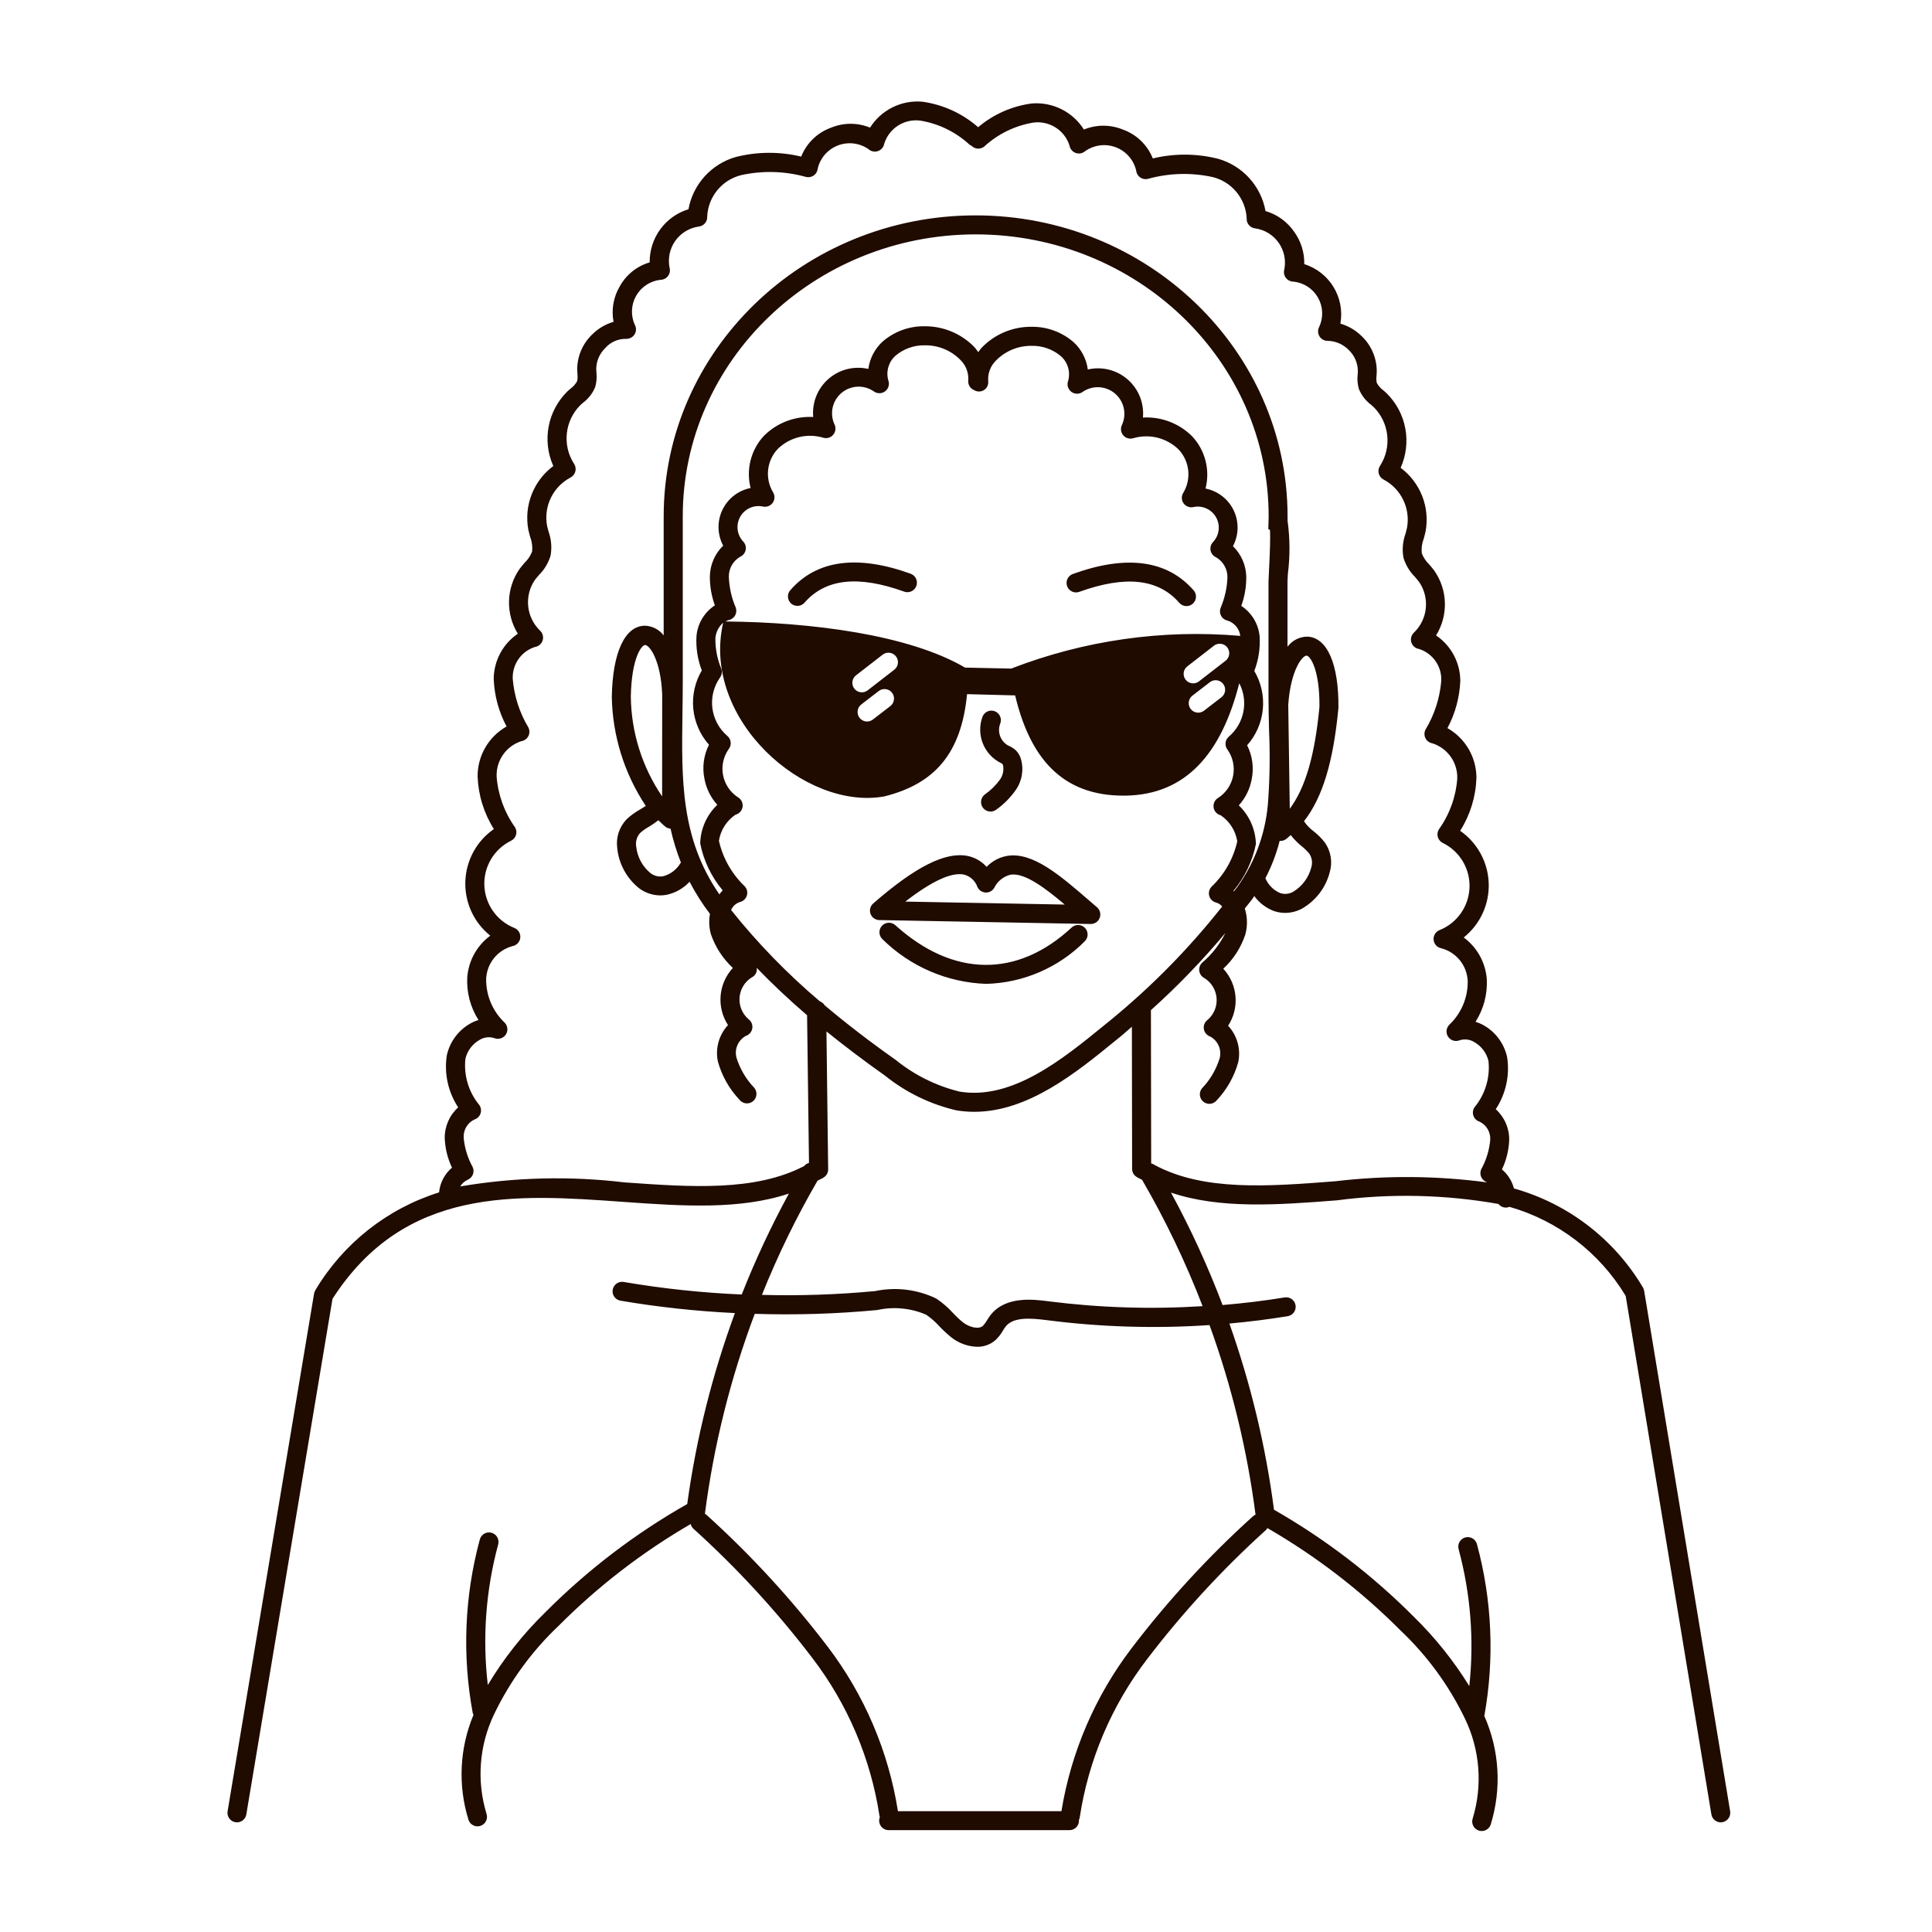
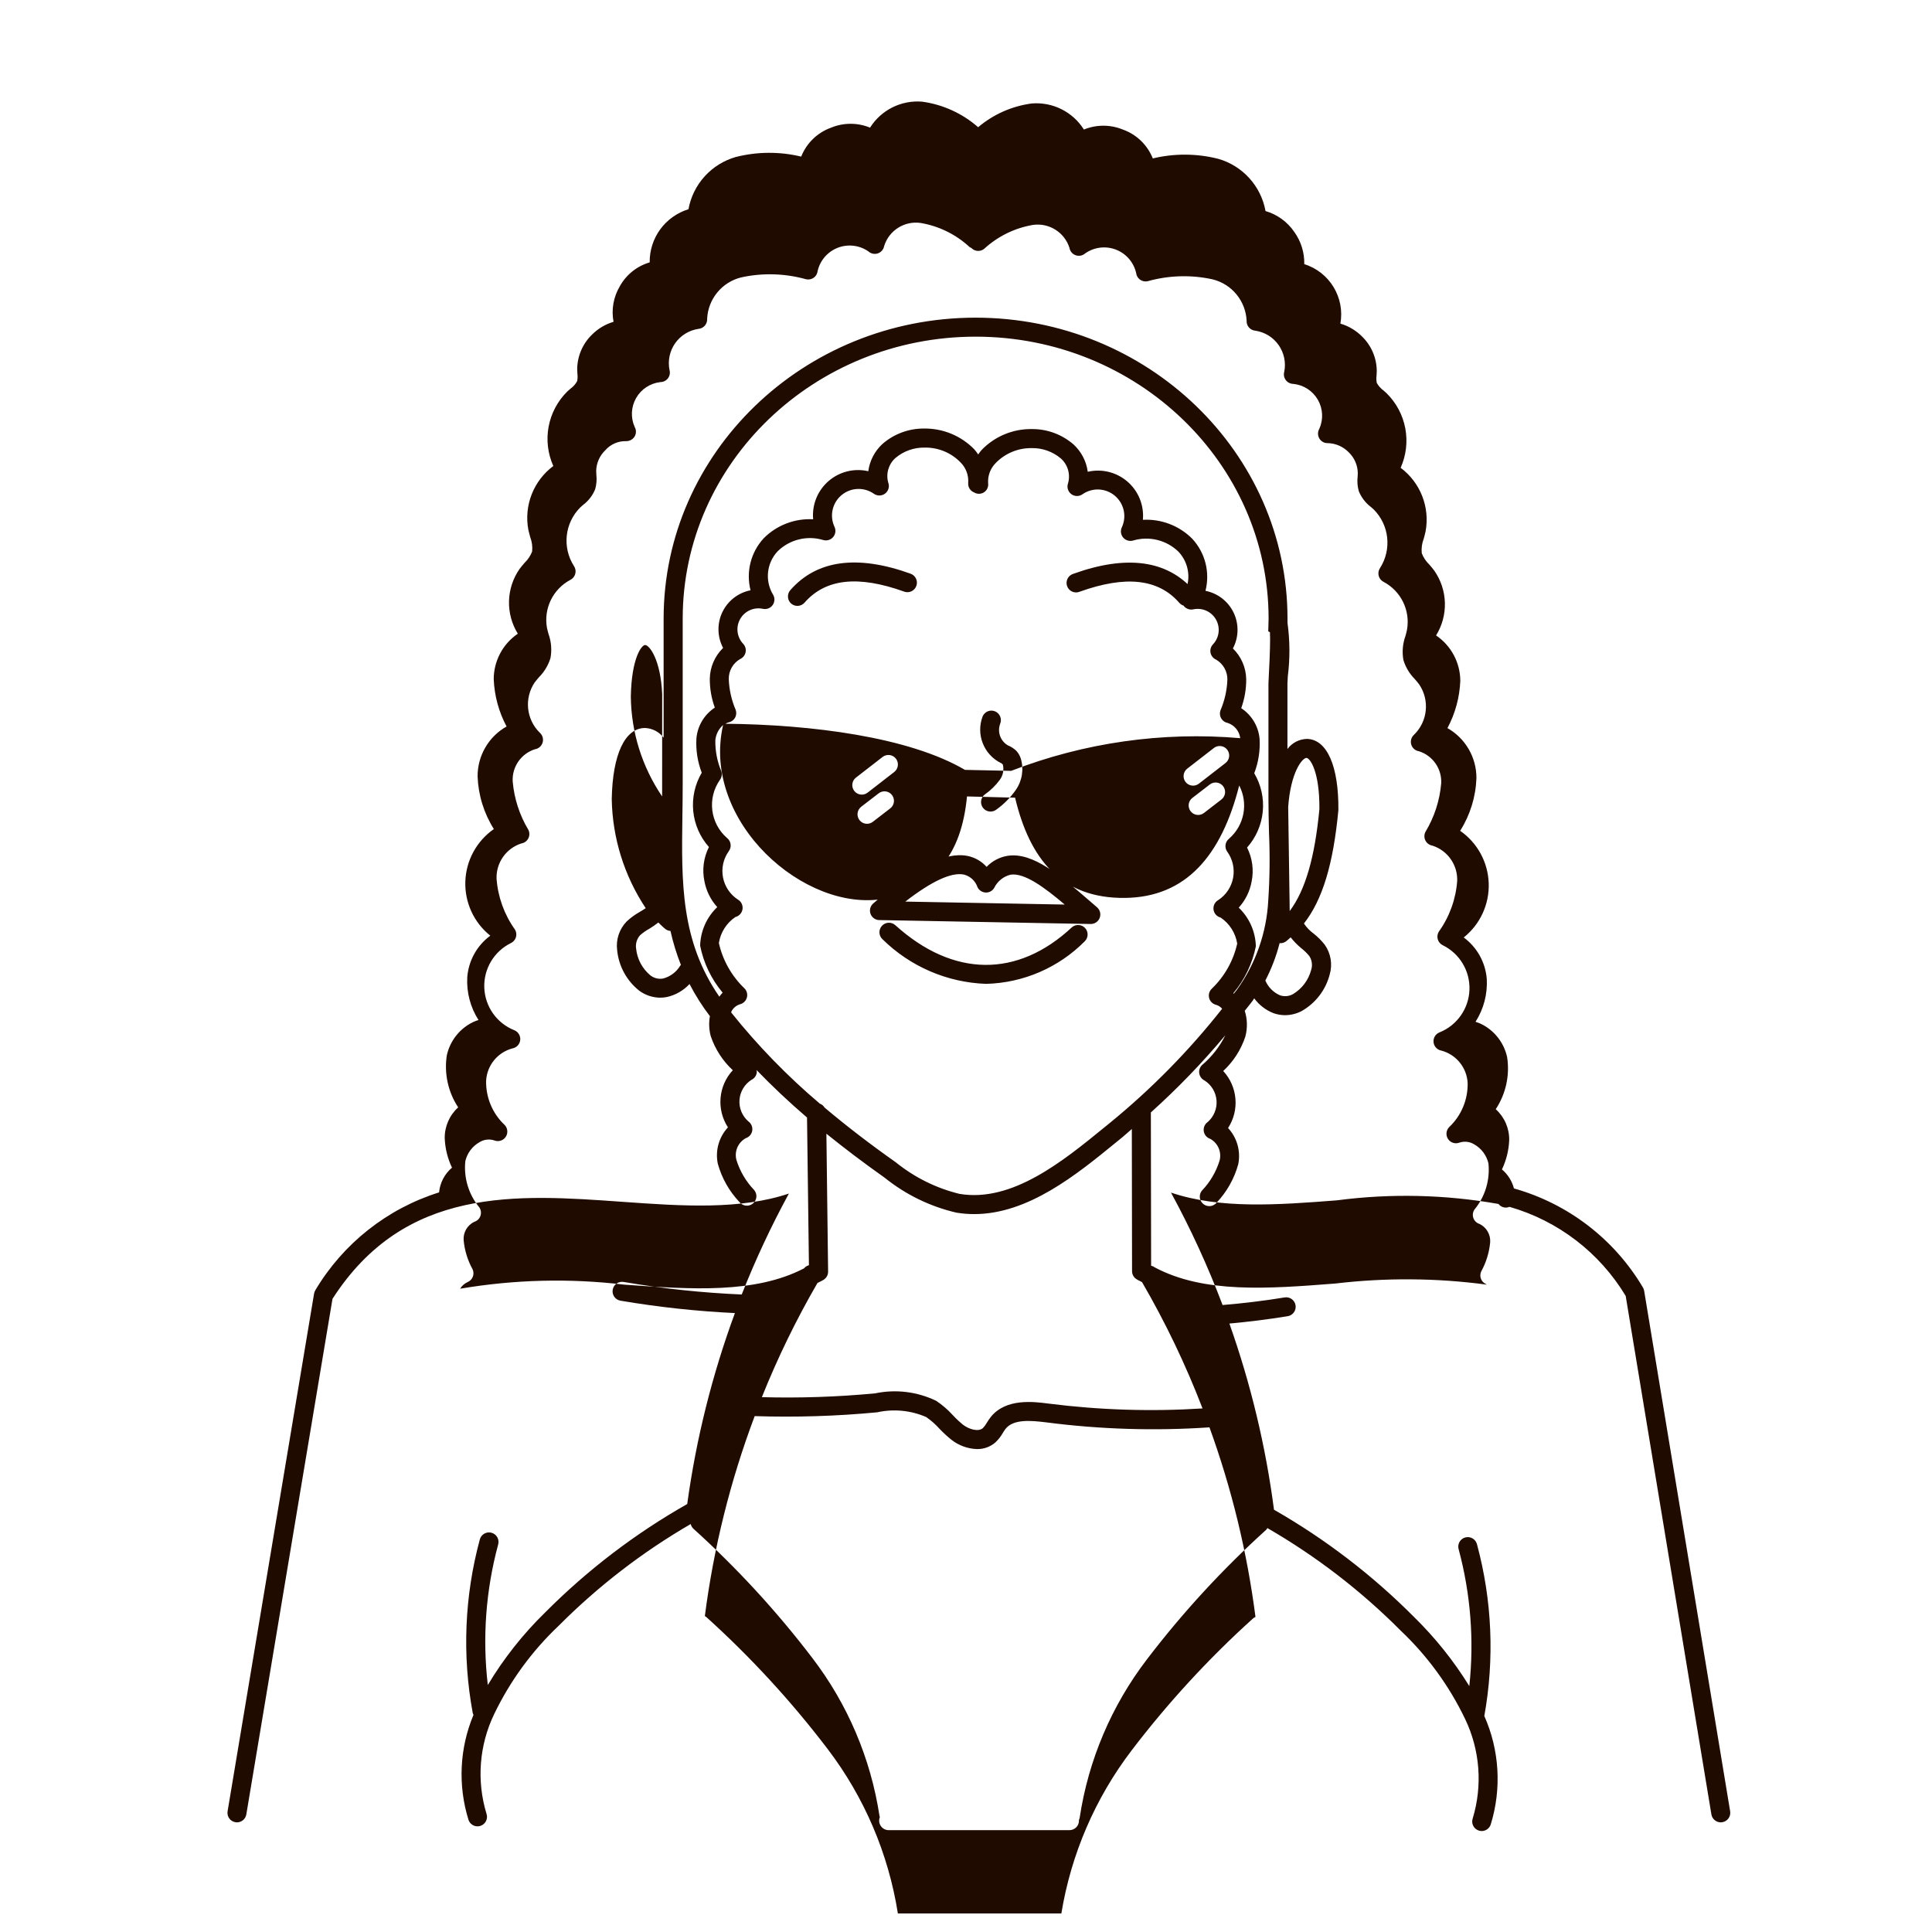
<svg xmlns="http://www.w3.org/2000/svg" width="800px" height="800px" version="1.1" viewBox="144 144 512 512">
-   <path d="m460.32 300.44c0.441 0.5 0.668 1.16 0.625 1.828-0.043 0.672-0.352 1.293-0.859 1.734-0.504 0.441-1.164 0.664-1.832 0.617s-1.289-0.359-1.73-0.867c-5.543-6.367-14.203-7.32-26.414-2.938v0.004c-0.633 0.254-1.348 0.242-1.973-0.035-0.625-0.281-1.109-0.805-1.34-1.445-0.234-0.645-0.195-1.355 0.109-1.973 0.305-0.613 0.844-1.078 1.496-1.285 14.191-5.113 24.922-3.637 31.918 4.359zm-74.969-4.394c-14.188-5.109-24.922-3.641-31.918 4.359-0.438 0.504-0.66 1.16-0.613 1.828 0.043 0.668 0.352 1.289 0.855 1.727 1.047 0.898 2.617 0.789 3.527-0.242 5.566-6.375 14.207-7.32 26.414-2.934v0.004c1.309 0.473 2.754-0.207 3.227-1.516 0.473-1.312-0.207-2.754-1.516-3.227zm-10.652 90.141c-0.355-0.977-0.074-2.074 0.711-2.758 11.219-9.785 19.172-13.758 25.008-12.594l0.004-0.004c1.945 0.398 3.715 1.414 5.035 2.898 1.484-1.547 3.43-2.574 5.543-2.926 6.742-1.047 13.984 5.231 21.664 11.863l2.055 1.773c0.801 0.688 1.086 1.797 0.719 2.785-0.363 0.988-1.309 1.641-2.359 1.645h-0.047l-56.043-1.039c-1.027-0.031-1.93-0.68-2.289-1.645zm9.215-3.254 42.25 0.785c-5.394-4.57-10.688-8.484-14.363-7.918-1.898 0.469-3.492 1.762-4.344 3.527-0.473 0.793-1.352 1.258-2.277 1.199-0.922-0.051-1.742-0.598-2.141-1.434-0.562-1.66-1.934-2.918-3.637-3.332-3.305-0.641-8.469 1.746-15.488 7.172zm44.16 6.801c-14.434 13.48-31.5 13.289-46.805-0.551v0.004c-1.031-0.934-2.625-0.855-3.559 0.18-0.934 1.031-0.852 2.625 0.18 3.559 7.348 7.238 17.145 11.453 27.453 11.809 9.855-0.254 19.234-4.312 26.168-11.32 0.941-0.965 0.961-2.496 0.039-3.484-0.918-0.984-2.453-1.07-3.477-0.195zm-18.809-43.516v0.004c0.211 0.078 0.387 0.223 0.504 0.414 0.336 1.383 0.047 2.84-0.785 3.992-1.117 1.527-2.481 2.859-4.031 3.941-1.094 0.859-1.289 2.441-0.43 3.539s2.445 1.289 3.539 0.43c1.992-1.426 3.723-3.18 5.129-5.184 1.699-2.438 2.188-5.516 1.32-8.359-0.25-0.777-0.672-1.492-1.238-2.086-0.637-0.582-1.371-1.047-2.168-1.375-1.98-1.148-2.848-3.555-2.059-5.707 0.543-1.281-0.051-2.758-1.332-3.305-1.277-0.547-2.758 0.051-3.305 1.328-1.812 4.762 0.289 10.117 4.856 12.371zm193.24 277.79c0.109 0.66-0.047 1.336-0.438 1.879s-0.98 0.91-1.637 1.016c-0.137 0.027-0.277 0.039-0.414 0.039-1.23-0.004-2.281-0.898-2.481-2.113l-22.711-137.4c-6.914-11.477-17.914-19.91-30.793-23.605-0.309 0.133-0.637 0.199-0.973 0.203h-0.082 0.004c-0.734-0.027-1.418-0.379-1.867-0.965-14.141-2.504-28.582-2.828-42.824-0.961-15.875 1.234-31 2.324-43.969-2.051h0.004c5.231 9.609 9.797 19.566 13.672 29.797 5.496-0.465 10.984-1.113 16.445-2.016 1.371-0.227 2.668 0.703 2.894 2.078 0.227 1.371-0.707 2.668-2.078 2.894-5.137 0.836-10.289 1.484-15.457 1.949 5.668 15.984 9.629 32.52 11.82 49.34 13.582 7.762 26.059 17.316 37.094 28.406 5.613 5.496 10.535 11.648 14.668 18.332 1.309-12.164 0.348-24.465-2.832-36.277-0.184-0.645-0.102-1.34 0.23-1.926 0.328-0.586 0.883-1.016 1.531-1.191 0.648-0.176 1.344-0.086 1.926 0.254 0.582 0.336 1.004 0.895 1.172 1.543 4.012 14.844 4.676 30.391 1.949 45.52 4.027 9.074 4.629 19.301 1.688 28.785-0.348 1.016-1.305 1.703-2.383 1.703-0.277-0.004-0.551-0.047-0.812-0.137-1.316-0.453-2.019-1.883-1.57-3.199 2.652-8.73 1.934-18.141-2.016-26.363-4.227-8.809-10.031-16.762-17.129-23.473-10.512-10.551-22.367-19.668-35.266-27.117-0.098 0.184-0.227 0.355-0.371 0.504-11.566 10.453-22.141 21.945-31.59 34.34-9.348 12.23-15.461 26.621-17.773 41.84-0.039 0.25-0.113 0.492-0.227 0.719 0.012 0.043 0.02 0.09 0.027 0.133 0 0.668-0.266 1.309-0.738 1.781-0.469 0.473-1.113 0.738-1.781 0.738h-47.922c-0.836 0-1.617-0.418-2.082-1.113-0.469-0.695-0.559-1.578-0.246-2.352-0.039-0.102-0.074-0.211-0.098-0.316-2.316-15.211-8.43-29.594-17.777-41.816-9.445-12.398-20.023-23.895-31.594-34.34-0.324-0.328-0.551-0.738-0.652-1.191-12.789 7.418-24.547 16.477-34.98 26.945-7.098 6.711-12.902 14.664-17.129 23.469-3.953 8.227-4.672 17.637-2.016 26.367 0.449 1.316-0.25 2.75-1.566 3.199-0.262 0.09-0.539 0.137-0.816 0.137-1.078 0-2.035-0.684-2.383-1.703-2.848-9.145-2.379-19 1.32-27.836-0.094-0.176-0.164-0.363-0.211-0.559-2.812-15.25-2.168-30.938 1.883-45.906 0.168-0.652 0.59-1.207 1.172-1.547 0.582-0.34 1.277-0.43 1.926-0.254 0.648 0.18 1.203 0.605 1.535 1.191 0.328 0.586 0.414 1.281 0.23 1.93-3.273 12.121-4.203 24.754-2.742 37.227 4.223-7.043 9.336-13.512 15.215-19.242 11.184-11.234 23.844-20.895 37.633-28.715 2.371-17.277 6.606-34.242 12.637-50.605-10.141-0.484-20.246-1.578-30.258-3.273-0.676-0.098-1.281-0.461-1.684-1.012-0.398-0.551-0.559-1.238-0.445-1.91 0.117-0.672 0.5-1.266 1.062-1.652 0.562-0.383 1.254-0.523 1.922-0.387 10.324 1.758 20.746 2.863 31.207 3.312 3.613-9.164 7.789-18.098 12.5-26.75-12.938 4.328-28.051 3.34-43.91 2.203-28.434-2.039-57.828-4.156-77.039 25.695l-22.836 136.63c-0.199 1.215-1.25 2.106-2.481 2.109-0.141 0-0.281-0.012-0.418-0.039-1.375-0.23-2.297-1.527-2.066-2.898l22.918-137.18c0.055-0.332 0.176-0.648 0.352-0.934 7.371-12.371 19.039-21.59 32.777-25.898 0.238-2.551 1.469-4.902 3.426-6.551-1.168-2.441-1.824-5.094-1.93-7.801-0.043-3.109 1.254-6.09 3.566-8.176-2.672-4.055-3.75-8.957-3.019-13.758 0.781-3.598 3.066-6.688 6.277-8.488 0.672-0.375 1.387-0.68 2.125-0.902-2.152-3.375-3.195-7.34-2.977-11.336 0.336-4.387 2.562-8.406 6.106-11.016-4.352-3.473-6.805-8.801-6.617-14.363 0.188-5.566 2.992-10.719 7.562-13.895-2.644-4.191-4.133-9.008-4.312-13.961-0.012-2.688 0.695-5.328 2.043-7.652 1.352-2.328 3.297-4.25 5.637-5.57-2.062-3.867-3.227-8.148-3.406-12.527 0.004-4.828 2.398-9.344 6.387-12.059-1.605-2.594-2.418-5.606-2.336-8.656 0.082-3.051 1.059-6.012 2.805-8.516 0.418-0.562 0.887-1.109 1.355-1.652 0.863-0.828 1.535-1.84 1.965-2.957 0.137-1.297-0.035-2.606-0.504-3.824-0.176-0.66-0.359-1.316-0.504-1.969-0.582-3.148-0.27-6.398 0.902-9.379s3.152-5.574 5.723-7.484c-1.469-3.277-1.902-6.926-1.242-10.453 0.664-3.531 2.387-6.773 4.945-9.297l0.832-0.742v0.004c0.742-0.527 1.352-1.219 1.785-2.016 0.129-0.641 0.148-1.293 0.066-1.941 0-0.398-0.051-0.797-0.055-1.195l-0.004 0.004c0.023-3.465 1.434-6.773 3.922-9.18 1.586-1.598 3.551-2.766 5.711-3.398-0.613-3.223-0.027-6.562 1.645-9.391 1.699-3.086 4.551-5.375 7.934-6.363-0.039-3.141 0.941-6.215 2.793-8.754 1.855-2.539 4.481-4.41 7.484-5.332 0.59-3.246 2.078-6.262 4.289-8.707 2.215-2.445 5.07-4.223 8.242-5.133 5.688-1.438 11.641-1.477 17.344-0.105 1.418-3.582 4.309-6.379 7.938-7.676 3.301-1.359 7.004-1.359 10.309 0 1.449-2.305 3.504-4.16 5.941-5.375 2.434-1.215 5.156-1.734 7.867-1.508 5.5 0.754 10.66 3.109 14.836 6.769 4.039-3.418 8.973-5.602 14.219-6.293 2.711-0.219 5.434 0.305 7.871 1.523 2.434 1.219 4.488 3.082 5.938 5.387 3.305-1.352 7.008-1.352 10.312 0 3.629 1.289 6.523 4.078 7.949 7.656 5.707-1.371 11.66-1.336 17.348 0.105 3.172 0.906 6.027 2.684 8.238 5.133 2.215 2.445 3.699 5.461 4.285 8.707 3.109 0.906 5.805 2.867 7.629 5.543 1.781 2.481 2.707 5.473 2.641 8.527 6.703 2.094 10.805 8.848 9.57 15.762 2.164 0.633 4.129 1.801 5.719 3.394 2.488 2.406 3.902 5.715 3.922 9.176 0 0.398-0.031 0.797-0.055 1.195v-0.004c-0.086 0.648-0.066 1.305 0.059 1.945 0.438 0.797 1.047 1.484 1.785 2.016l0.832 0.742h-0.004c2.559 2.519 4.281 5.766 4.945 9.293 0.66 3.527 0.23 7.176-1.234 10.453 2.562 1.914 4.543 4.504 5.711 7.484 1.168 2.977 1.48 6.223 0.898 9.371-0.137 0.66-0.316 1.316-0.504 1.977v-0.004c-0.465 1.215-0.641 2.523-0.504 3.82 0.43 1.117 1.102 2.129 1.965 2.961 0.469 0.543 0.938 1.09 1.355 1.652 1.746 2.504 2.723 5.461 2.805 8.512 0.082 3.051-0.73 6.059-2.336 8.652 3.996 2.707 6.398 7.207 6.422 12.031-0.18 4.379-1.344 8.66-3.406 12.527 2.344 1.328 4.289 3.258 5.641 5.59 1.348 2.332 2.055 4.981 2.039 7.676-0.18 4.949-1.664 9.766-4.312 13.953 4.574 3.176 7.379 8.328 7.566 13.895s-2.266 10.895-6.621 14.371c3.543 2.606 5.769 6.629 6.109 11.012 0.215 3.996-0.824 7.961-2.981 11.332 0.738 0.23 1.449 0.531 2.121 0.906 3.207 1.805 5.484 4.898 6.258 8.492 0.73 4.805-0.344 9.711-3.023 13.766 2.312 2.082 3.613 5.062 3.566 8.172-0.105 2.699-0.758 5.352-1.922 7.789 1.555 1.312 2.664 3.07 3.18 5.039 14.324 4.023 26.555 13.402 34.152 26.195 0.18 0.285 0.305 0.605 0.355 0.938zm-283.02-296.05c-0.395-9.133-3.379-13.023-4.535-13.023-0.906 0-3.594 3.402-3.777 13.688 0.109 9.438 2.996 18.633 8.297 26.441zm-3.336 35.031c-0.902 0.488-1.75 1.082-2.519 1.762-0.852 0.965-1.234 2.258-1.039 3.527 0.277 2.766 1.633 5.312 3.769 7.09 0.961 0.754 2.195 1.062 3.394 0.844 1.914-0.508 3.555-1.75 4.562-3.453 0.039-0.059 0.105-0.09 0.152-0.145l-0.004-0.004c-1.16-2.926-2.082-5.941-2.766-9.016-0.465-0.023-0.91-0.184-1.289-0.453-0.68-0.539-1.301-1.164-1.93-1.773-0.742 0.586-1.523 1.129-2.332 1.621zm18.496 18.035c0.262-0.379 0.555-0.738 0.875-1.074-3-3.578-5.051-7.852-5.961-12.434 0.098-3.875 1.73-7.555 4.535-10.23-1.758-1.941-2.938-4.332-3.41-6.906-0.629-3.055-0.203-6.231 1.203-9.016-2.359-2.656-3.816-5.996-4.16-9.535-0.34-3.539 0.449-7.098 2.258-10.156-1.117-2.914-1.598-6.027-1.41-9.141 0.301-3.305 2.094-6.289 4.871-8.113-0.895-2.457-1.344-5.055-1.328-7.672 0.055-3.074 1.324-6.004 3.527-8.145-1.562-2.945-1.641-6.457-0.207-9.469 1.434-3.008 4.207-5.164 7.477-5.809-1.25-4.906 0.078-10.113 3.527-13.824 3.445-3.445 8.199-5.262 13.066-4.992-0.348-3.824 1.156-7.578 4.051-10.102 2.891-2.519 6.82-3.5 10.559-2.637 0.367-2.762 1.688-5.312 3.734-7.207 3.055-2.672 6.984-4.133 11.043-4.102 5.019-0.07 9.852 1.934 13.344 5.543 0.363 0.418 0.699 0.863 1.008 1.324 0.277-0.414 0.578-0.809 0.902-1.184 3.488-3.621 8.324-5.629 13.352-5.543 4.055-0.027 7.981 1.434 11.039 4.102 2.047 1.895 3.371 4.445 3.738 7.215 3.738-0.867 7.664 0.113 10.555 2.633 2.894 2.519 4.402 6.277 4.055 10.098 4.867-0.27 9.617 1.547 13.059 4.996 3.453 3.711 4.781 8.918 3.527 13.824 3.269 0.645 6.043 2.801 7.473 5.809 1.434 3.012 1.359 6.519-0.203 9.465 2.207 2.144 3.477 5.078 3.527 8.156 0.016 2.613-0.434 5.211-1.324 7.668 2.773 1.82 4.566 4.805 4.867 8.109 0.184 3.113-0.297 6.227-1.414 9.137 1.812 3.059 2.602 6.617 2.258 10.156-0.34 3.539-1.797 6.879-4.16 9.535 1.406 2.785 1.832 5.961 1.207 9.016-0.469 2.574-1.652 4.969-3.414 6.91 2.805 2.68 4.434 6.359 4.535 10.238-0.914 4.578-2.965 8.848-5.965 12.426 0.051 0.039 0.074 0.105 0.121 0.145 0.281-0.371 0.59-0.727 0.867-1.098h-0.004c4.949-6.902 7.816-15.074 8.266-23.555 0.402-6.012 0.469-12.039 0.199-18.055-0.07-2.988-0.145-5.984-0.145-8.996v-30.484c0-0.262 0.039-1.082 0.102-2.227 0.312-5.894 0.402-9.715 0.289-11.402l-0.441-0.203 0.09-3.379c0-41.207-34.824-74.727-77.633-74.727-42.812 0.004-77.637 33.523-77.637 74.727v0.551 1.359 41.969c0 2.852-0.039 5.664-0.082 8.43-0.25 17.652-0.457 33.027 9.793 47.875zm144.7-4.281c0.738 1.742 2.113 3.141 3.844 3.902 1.145 0.406 2.406 0.297 3.465-0.289 2.391-1.422 4.121-3.723 4.828-6.41 0.406-1.234 0.23-2.582-0.473-3.672-0.648-0.797-1.383-1.512-2.191-2.137-1.02-0.848-1.949-1.801-2.766-2.84-0.406 0.348-0.777 0.73-1.203 1.055l-0.004-0.004c-0.434 0.328-0.965 0.504-1.512 0.504-0.066 0-0.133-0.039-0.195-0.047-0.883 3.445-2.156 6.781-3.793 9.938zm14.324-45.422c0.082-10.078-2.519-13.539-3.414-13.574-1.137 0-4.211 3.812-4.856 13l0.402 27.582c4.152-5.559 6.648-14.188 7.867-27.012zm-24.918-12.188c0.543-0.406 0.898-1.012 0.992-1.684 0.09-0.672-0.094-1.352-0.508-1.887-0.418-0.535-1.031-0.879-1.703-0.957-0.676-0.074-1.352 0.121-1.875 0.551l-7.055 5.473c-1.062 0.863-1.238 2.418-0.398 3.5 0.844 1.078 2.394 1.289 3.492 0.473zm-0.594 6.109h-0.004c-0.848-1.098-2.426-1.305-3.523-0.457l-4.629 3.566h-0.004c-1.102 0.848-1.305 2.43-0.453 3.535 0.848 1.102 2.43 1.305 3.531 0.453l4.625-3.566c1.102-0.852 1.305-2.43 0.453-3.531zm4.535-12.727h-0.004c-0.23-1.871-1.523-3.441-3.312-4.031-0.73-0.129-1.363-0.574-1.734-1.211-0.371-0.641-0.445-1.41-0.195-2.109 1.102-2.566 1.727-5.316 1.836-8.109 0.051-2.199-1.098-4.25-2.996-5.356-0.75-0.328-1.297-0.996-1.465-1.801-0.164-0.801 0.07-1.633 0.629-2.231 1.688-1.77 2.019-4.434 0.824-6.57-1.195-2.133-3.644-3.234-6.035-2.719-1 0.215-2.035-0.195-2.613-1.043-0.574-0.852-0.574-1.961 0-2.812 2.156-3.672 1.625-8.328-1.301-11.422-3.18-3.094-7.789-4.227-12.039-2.957-0.953 0.273-1.973-0.035-2.617-0.785-0.641-0.754-0.781-1.812-0.363-2.707 1.355-2.891 0.594-6.332-1.852-8.387-2.445-2.055-5.965-2.211-8.582-0.379-0.902 0.633-2.113 0.605-2.988-0.07-0.871-0.676-1.203-1.844-0.816-2.875 0.668-2.371-0.078-4.914-1.918-6.551-2.156-1.82-4.902-2.797-7.723-2.742-3.586-0.051-7.035 1.375-9.531 3.945-1.422 1.422-2.156 3.391-2.016 5.398 0.121 0.93-0.301 1.852-1.09 2.363-0.785 0.516-1.801 0.535-2.606 0.047-1.039-0.395-1.688-1.438-1.586-2.547 0.145-2.008-0.59-3.981-2.016-5.402-2.488-2.582-5.945-4.008-9.531-3.941-2.82-0.051-5.562 0.922-7.719 2.742-1.844 1.633-2.59 4.18-1.918 6.551 0.387 1.031 0.055 2.199-0.816 2.875-0.875 0.676-2.086 0.703-2.988 0.07-2.617-1.84-6.144-1.688-8.594 0.371-2.449 2.059-3.207 5.508-1.844 8.402 0.414 0.895 0.273 1.949-0.367 2.699-0.645 0.75-1.664 1.059-2.613 0.785-4.262-1.281-8.883-0.148-12.07 2.957-2.922 3.094-3.453 7.746-1.301 11.418 0.57 0.855 0.566 1.969-0.012 2.816-0.578 0.848-1.613 1.262-2.617 1.043-2.391-0.516-4.836 0.586-6.035 2.719-1.195 2.129-0.863 4.793 0.82 6.566 0.559 0.598 0.793 1.43 0.625 2.231-0.164 0.801-0.711 1.473-1.461 1.801-1.902 1.102-3.047 3.152-2.992 5.348 0.109 2.793 0.73 5.543 1.832 8.113 0.25 0.699 0.18 1.469-0.191 2.109-0.371 0.641-1.008 1.086-1.738 1.215-0.277 0.078-0.543 0.195-0.789 0.352 22.816 0.223 48.562 3.488 63.48 12.223l12.238 0.262c19.305-7.481 40.07-10.445 60.699-8.664zm-91.691 8.961-0.004 0.004c1.098-0.855 1.297-2.441 0.441-3.539s-2.438-1.297-3.535-0.441l-7.055 5.473v-0.004c-0.527 0.41-0.867 1.016-0.953 1.68-0.082 0.664 0.105 1.332 0.516 1.859 0.855 1.098 2.438 1.293 3.535 0.438zm-0.59 6.109-0.004 0.004c-0.848-1.102-2.426-1.309-3.527-0.465l-4.637 3.566c-0.527 0.41-0.875 1.012-0.961 1.672-0.086 0.664 0.094 1.336 0.5 1.863 0.852 1.105 2.434 1.312 3.535 0.461l4.629-3.566c1.102-0.852 1.305-2.43 0.453-3.531zm-19.125 81.789c0.523 0.195 0.961 0.559 1.25 1.035 5.664 4.777 11.879 9.574 18.871 14.504 4.941 4 10.707 6.859 16.879 8.371 13.961 2.336 27.441-8.688 38.289-17.531l1.594-1.293v-0.004c10.98-8.965 20.945-19.102 29.723-30.23-0.422-0.504-0.988-0.871-1.625-1.047-0.898-0.227-1.598-0.93-1.824-1.824-0.227-0.898 0.059-1.848 0.738-2.473 3.356-3.231 5.688-7.375 6.707-11.922-0.441-2.809-2.031-5.309-4.387-6.902-1-0.246-1.75-1.078-1.887-2.102-0.141-1.02 0.355-2.023 1.25-2.531 2.051-1.336 3.469-3.445 3.93-5.848 0.461-2.402-0.074-4.891-1.48-6.891-0.855-1.086-0.676-2.66 0.402-3.523 4.059-3.512 5.176-9.348 2.703-14.109-4.707 18.586-14.105 29.598-30.23 29.797-16.992 0.207-25.32-10.383-29.164-26.562l-12.746-0.332c-1.512 15.734-8.621 23.773-21.875 27.086-21 3.883-48.617-20.34-42.762-46.008h-0.004c-1.172 1.035-1.906 2.473-2.051 4.031-0.047 2.812 0.488 5.606 1.578 8.199 0.266 0.793 0.121 1.664-0.383 2.328-3.394 4.871-2.562 11.516 1.93 15.398 1.078 0.863 1.258 2.438 0.402 3.527-1.414 2-1.953 4.488-1.496 6.891 0.461 2.406 1.875 4.523 3.926 5.863 0.895 0.508 1.391 1.512 1.25 2.535-0.141 1.02-0.887 1.852-1.887 2.102-2.356 1.59-3.945 4.09-4.383 6.902 1.023 4.543 3.352 8.688 6.699 11.926 0.68 0.625 0.965 1.57 0.738 2.465-0.227 0.895-0.922 1.598-1.816 1.824-0.98 0.297-1.801 0.973-2.277 1.875-0.035 0.098-0.062 0.195-0.09 0.293 7.035 8.801 14.906 16.898 23.508 24.18zm103.25 85.781c-14.441 0.98-28.945 0.535-43.301-1.324-4.07-0.504-8.609-0.883-10.688 1.664-0.27 0.352-0.52 0.719-0.75 1.102-0.523 0.934-1.184 1.781-1.961 2.519-1.344 1.188-3.09 1.832-4.887 1.797-2.477-0.074-4.863-0.945-6.809-2.477-1.133-0.914-2.203-1.902-3.199-2.957-1.039-1.152-2.207-2.18-3.484-3.059-4.082-1.773-8.625-2.207-12.973-1.25-10.789 1.023-21.637 1.359-32.469 1.008-6.441 17.094-10.871 34.879-13.207 52.996 0.129 0.062 0.25 0.141 0.363 0.227 11.797 10.656 22.582 22.387 32.211 35.039 9.699 12.75 16.082 27.711 18.578 43.535h43.328c2.566-15.668 8.93-30.469 18.539-43.105 9.633-12.648 20.414-24.379 32.211-35.035 0.203-0.184 0.438-0.332 0.691-0.438-2.207-17.145-6.297-33.992-12.195-50.242zm-17.875-38.492c-0.48-0.277-1.008-0.469-1.457-0.766h0.004c-0.738-0.457-1.184-1.262-1.188-2.129l-0.059-37.676c-0.887 0.746-1.723 1.543-2.621 2.277l-1.582 1.285c-10.48 8.566-23.277 18.988-37.559 18.988-1.586 0.004-3.172-0.129-4.738-0.387-6.938-1.609-13.418-4.766-18.965-9.23-5.606-3.965-10.715-7.836-15.477-11.684l0.453 36.531c0.012 0.879-0.434 1.699-1.18 2.168-0.504 0.332-1.098 0.551-1.637 0.855-5.637 9.719-10.559 19.832-14.738 30.262 10.016 0.27 20.039-0.066 30.012-1.008 5.469-1.148 11.16-0.453 16.188 1.98 1.625 1.082 3.106 2.359 4.414 3.805 0.836 0.898 1.73 1.742 2.68 2.519 1.621 1.25 4.102 1.949 5.281 0.902 0.402-0.426 0.754-0.898 1.039-1.41 0.336-0.562 0.707-1.102 1.113-1.613 4.031-4.926 11.32-3.981 15.246-3.473 13.531 1.719 27.195 2.148 40.809 1.285-4.449-11.57-9.812-22.766-16.039-33.484zm91.383 0.672c-0.074-0.035-0.133-0.102-0.207-0.133-0.621-0.27-1.109-0.777-1.352-1.41-0.242-0.633-0.219-1.336 0.066-1.953 1.316-2.383 2.125-5.016 2.375-7.731 0.141-2.035-0.969-3.957-2.809-4.852-0.766-0.23-1.379-0.816-1.645-1.574-0.266-0.758-0.152-1.598 0.301-2.258 2.816-3.418 4.148-7.824 3.691-12.234-0.496-2.133-1.863-3.961-3.773-5.035-1.18-0.727-2.621-0.891-3.934-0.449-1.105 0.418-2.352 0.016-3-0.973-0.648-0.988-0.523-2.293 0.301-3.141 3.219-3.035 5-7.293 4.898-11.719-0.223-4.059-3.031-7.512-6.961-8.562-1.109-0.191-1.957-1.102-2.074-2.223-0.117-1.117 0.523-2.18 1.57-2.598 4.644-1.855 7.758-6.277 7.945-11.273 0.188-5-2.59-9.637-7.082-11.832-0.641-0.312-1.117-0.883-1.316-1.562-0.195-0.684-0.098-1.422 0.277-2.027 2.828-3.949 4.516-8.605 4.871-13.453 0.152-4.25-2.547-8.074-6.598-9.359-0.785-0.133-1.461-0.633-1.82-1.34-0.359-0.711-0.363-1.547-0.012-2.262 2.367-3.918 3.801-8.328 4.191-12.891 0.203-3.852-2.227-7.352-5.902-8.512-0.961-0.148-1.754-0.836-2.031-1.77-0.277-0.934 0.008-1.941 0.73-2.594 3.641-3.539 4.211-9.188 1.344-13.383-0.348-0.469-0.742-0.918-1.129-1.367h0.004c-1.402-1.41-2.441-3.137-3.023-5.039-0.391-2.125-0.207-4.316 0.527-6.352 0.152-0.559 0.309-1.117 0.418-1.672 0.914-5.125-1.586-10.254-6.18-12.695-0.656-0.328-1.141-0.922-1.324-1.629-0.18-0.711-0.047-1.465 0.371-2.066 3.137-4.926 2.438-11.367-1.684-15.508l-0.711-0.629c-1.438-1.082-2.559-2.535-3.242-4.203-0.359-1.25-0.465-2.562-0.312-3.856l0.047-0.945-0.004-0.004c-0.031-2.098-0.91-4.098-2.434-5.543-1.461-1.492-3.449-2.352-5.539-2.398-0.914 0.027-1.766-0.453-2.223-1.242-0.461-0.789-0.461-1.762 0-2.551 1.113-2.484 0.969-5.352-0.395-7.707-1.359-2.359-3.769-3.918-6.477-4.195-0.785-0.004-1.523-0.367-2-0.992-0.477-0.621-0.637-1.434-0.43-2.188 0.504-2.473-0.031-5.043-1.48-7.109-1.445-2.066-3.68-3.445-6.176-3.812-1.379-0.113-2.406-1.316-2.309-2.691-0.27-5.231-3.938-9.668-9.023-10.918-5.699-1.25-11.617-1.074-17.234 0.504-0.699 0.145-1.43-0.012-2.004-0.434-0.578-0.422-0.949-1.066-1.02-1.777-0.652-2.824-2.664-5.137-5.367-6.176-2.703-1.035-5.746-0.664-8.121 0.996-0.684 0.613-1.648 0.809-2.519 0.504-0.871-0.301-1.508-1.051-1.66-1.961-1.301-4.102-5.367-6.672-9.629-6.086-4.859 0.812-9.379 3.027-13 6.367-1.016 0.793-2.465 0.688-3.359-0.242-0.16-0.062-0.312-0.141-0.457-0.234-3.621-3.359-8.141-5.586-13.008-6.406-4.277-0.605-8.363 1.977-9.648 6.098-0.156 0.906-0.789 1.66-1.66 1.961-0.871 0.301-1.836 0.105-2.519-0.516-2.371-1.648-5.402-2.012-8.098-0.977-2.695 1.039-4.703 3.344-5.356 6.156-0.07 0.711-0.438 1.355-1.008 1.777-0.582 0.422-1.312 0.578-2.016 0.434-5.617-1.578-11.539-1.754-17.238-0.504-5.094 1.258-8.766 5.711-9.02 10.953 0.098 1.379-0.934 2.578-2.309 2.691-2.496 0.371-4.731 1.75-6.18 3.816-1.445 2.062-1.98 4.633-1.48 7.106 0.207 0.758 0.047 1.566-0.426 2.191-0.477 0.621-1.219 0.988-2 0.988-2.691 0.301-5.078 1.863-6.422 4.215-1.348 2.348-1.492 5.199-0.391 7.672 0.449 0.777 0.449 1.738 0 2.516-0.473 0.773-1.316 1.25-2.223 1.25-2.113-0.07-4.144 0.805-5.543 2.394-1.52 1.445-2.398 3.441-2.43 5.543l0.047 0.945h-0.004c0.148 1.293 0.043 2.602-0.312 3.856-0.676 1.672-1.801 3.125-3.25 4.199l-0.711 0.637c-4.121 4.137-4.82 10.578-1.676 15.5 0.418 0.605 0.551 1.355 0.367 2.066-0.18 0.711-0.664 1.305-1.32 1.629-4.598 2.441-7.094 7.57-6.188 12.695 0.117 0.559 0.273 1.113 0.422 1.672h0.004c0.727 2.039 0.898 4.231 0.504 6.359-0.586 1.898-1.621 3.629-3.023 5.039-0.387 0.449-0.781 0.898-1.129 1.367v-0.004c-2.863 4.195-2.297 9.844 1.34 13.387 0.723 0.652 1.008 1.66 0.73 2.594-0.277 0.934-1.07 1.621-2.031 1.77-3.676 1.164-6.098 4.664-5.898 8.516 0.387 4.539 1.809 8.93 4.152 12.836 0.355 0.715 0.352 1.551-0.008 2.262s-1.035 1.211-1.824 1.344c-4.047 1.281-6.746 5.109-6.594 9.352 0.359 4.848 2.043 9.508 4.867 13.461 0.371 0.605 0.473 1.34 0.273 2.023-0.195 0.68-0.672 1.246-1.312 1.559-4.492 2.199-7.269 6.836-7.082 11.836s3.305 9.418 7.949 11.27c1.047 0.418 1.688 1.48 1.574 2.602-0.117 1.121-0.965 2.027-2.078 2.223-3.926 1.047-6.734 4.504-6.961 8.562-0.098 4.422 1.684 8.68 4.902 11.715 0.828 0.844 0.957 2.156 0.309 3.144-0.652 0.992-1.902 1.395-3.012 0.973-1.312-0.449-2.754-0.285-3.934 0.445-1.91 1.074-3.281 2.902-3.773 5.039-0.457 4.414 0.875 8.828 3.703 12.246 0.453 0.664 0.562 1.504 0.297 2.262-0.266 0.758-0.879 1.34-1.648 1.574-1.836 0.891-2.945 2.812-2.801 4.852 0.25 2.711 1.059 5.34 2.375 7.723 0.281 0.617 0.309 1.32 0.066 1.953-0.242 0.633-0.73 1.145-1.352 1.414-0.84 0.371-1.543 0.992-2.016 1.777 14.383-2.441 29.039-2.805 43.523-1.074 17.793 1.273 34.637 2.418 47.605-4.316 0.336-0.41 0.793-0.707 1.305-0.84l-0.504-39.137c-4.867-4.168-9.27-8.348-13.383-12.594l0.004-0.004c0.055 0.242 0.078 0.488 0.059 0.73-0.129 0.816-0.648 1.512-1.391 1.871-1.836 1.16-3.016 3.121-3.184 5.285-0.172 2.164 0.691 4.285 2.324 5.719 0.785 0.547 1.195 1.492 1.055 2.441-0.141 0.945-0.809 1.734-1.723 2.027-2.051 1.133-3.066 3.512-2.469 5.777 0.926 2.977 2.527 5.695 4.68 7.945 0.445 0.516 0.664 1.191 0.605 1.867-0.062 0.68-0.395 1.305-0.922 1.734-0.531 0.43-1.211 0.629-1.887 0.547-0.676-0.082-1.293-0.434-1.703-0.973-2.703-2.863-4.66-6.34-5.711-10.133-0.715-3.457 0.285-7.047 2.691-9.633-3.09-4.746-2.559-10.984 1.285-15.141-2.68-2.484-4.695-5.602-5.856-9.066-0.453-1.719-0.527-3.516-0.211-5.262-2.043-2.676-3.852-5.527-5.402-8.52-1.625 1.758-3.754 2.969-6.094 3.465-0.562 0.105-1.133 0.16-1.703 0.156-1.996-0.02-3.938-0.672-5.543-1.863-3.332-2.644-5.445-6.535-5.844-10.77-0.348-2.769 0.578-5.551 2.519-7.559 1.043-0.977 2.199-1.82 3.445-2.519 0.586-0.352 1.129-0.68 1.613-1.008-5.699-8.574-8.824-18.605-9.004-28.902 0.211-11.82 3.481-18.785 8.75-18.848h0.07c1.941 0.078 3.746 1.02 4.926 2.566v-29.773-1.133-0.641c0-43.984 37.086-79.762 82.664-79.762s82.672 35.77 82.672 79.762v1.117l-0.004 0.004c0.648 4.684 0.68 9.438 0.086 14.129-0.055 1.008-0.098 1.715-0.098 1.953v17.34l0.004 0.004c1.234-1.664 3.176-2.652 5.25-2.676 5.266 0.207 8.348 7.262 8.246 18.867-1.359 14.355-4.203 23.754-9.133 30.062 0 0 0.039 0.039 0.055 0.066 0.668 0.988 1.5 1.855 2.465 2.559 1.125 0.883 2.141 1.898 3.019 3.023 1.594 2.281 2.07 5.156 1.301 7.824-1.059 4.125-3.754 7.641-7.461 9.734-1.355 0.703-2.856 1.074-4.383 1.082-1.039 0-2.074-0.184-3.055-0.531-2.047-0.797-3.824-2.164-5.117-3.941-0.156 0.215-0.266 0.457-0.43 0.676-0.664 0.898-1.402 1.75-2.082 2.637l0.004-0.004c0.711 2.234 0.758 4.625 0.145 6.883-1.156 3.469-3.168 6.586-5.848 9.07 3.832 4.148 4.363 10.375 1.285 15.113 2.402 2.586 3.402 6.176 2.688 9.633-1.051 3.793-3.012 7.273-5.711 10.137-0.48 0.586-1.199 0.93-1.957 0.926-0.969 0-1.852-0.562-2.269-1.438-0.414-0.875-0.289-1.914 0.32-2.668 2.156-2.25 3.754-4.969 4.676-7.945 0.602-2.262-0.414-4.641-2.465-5.773-0.914-0.293-1.582-1.078-1.723-2.023-0.145-0.949 0.266-1.898 1.055-2.445 1.633-1.434 2.496-3.551 2.328-5.719-0.172-2.168-1.352-4.129-3.191-5.289-0.738-0.359-1.258-1.059-1.387-1.871-0.133-0.812 0.145-1.637 0.738-2.211 2.578-2.184 4.684-4.871 6.18-7.902-6.086 7.281-12.684 14.117-19.742 20.457l0.066 40.602 0.07 0.035v0.004c0.324 0.078 0.629 0.223 0.895 0.422 13.012 6.941 29.93 5.68 47.836 4.281h0.004c13.344-1.578 26.832-1.48 40.152 0.293z" fill="#1f0b00" />
+   <path d="m460.32 300.44c0.441 0.5 0.668 1.16 0.625 1.828-0.043 0.672-0.352 1.293-0.859 1.734-0.504 0.441-1.164 0.664-1.832 0.617s-1.289-0.359-1.73-0.867c-5.543-6.367-14.203-7.32-26.414-2.938v0.004c-0.633 0.254-1.348 0.242-1.973-0.035-0.625-0.281-1.109-0.805-1.34-1.445-0.234-0.645-0.195-1.355 0.109-1.973 0.305-0.613 0.844-1.078 1.496-1.285 14.191-5.113 24.922-3.637 31.918 4.359zm-74.969-4.394c-14.188-5.109-24.922-3.641-31.918 4.359-0.438 0.504-0.66 1.16-0.613 1.828 0.043 0.668 0.352 1.289 0.855 1.727 1.047 0.898 2.617 0.789 3.527-0.242 5.566-6.375 14.207-7.32 26.414-2.934v0.004c1.309 0.473 2.754-0.207 3.227-1.516 0.473-1.312-0.207-2.754-1.516-3.227zm-10.652 90.141c-0.355-0.977-0.074-2.074 0.711-2.758 11.219-9.785 19.172-13.758 25.008-12.594l0.004-0.004c1.945 0.398 3.715 1.414 5.035 2.898 1.484-1.547 3.43-2.574 5.543-2.926 6.742-1.047 13.984 5.231 21.664 11.863l2.055 1.773c0.801 0.688 1.086 1.797 0.719 2.785-0.363 0.988-1.309 1.641-2.359 1.645h-0.047l-56.043-1.039c-1.027-0.031-1.93-0.68-2.289-1.645zm9.215-3.254 42.25 0.785c-5.394-4.57-10.688-8.484-14.363-7.918-1.898 0.469-3.492 1.762-4.344 3.527-0.473 0.793-1.352 1.258-2.277 1.199-0.922-0.051-1.742-0.598-2.141-1.434-0.562-1.66-1.934-2.918-3.637-3.332-3.305-0.641-8.469 1.746-15.488 7.172zm44.16 6.801c-14.434 13.48-31.5 13.289-46.805-0.551v0.004c-1.031-0.934-2.625-0.855-3.559 0.18-0.934 1.031-0.852 2.625 0.18 3.559 7.348 7.238 17.145 11.453 27.453 11.809 9.855-0.254 19.234-4.312 26.168-11.32 0.941-0.965 0.961-2.496 0.039-3.484-0.918-0.984-2.453-1.07-3.477-0.195zm-18.809-43.516v0.004c0.211 0.078 0.387 0.223 0.504 0.414 0.336 1.383 0.047 2.84-0.785 3.992-1.117 1.527-2.481 2.859-4.031 3.941-1.094 0.859-1.289 2.441-0.43 3.539s2.445 1.289 3.539 0.43c1.992-1.426 3.723-3.18 5.129-5.184 1.699-2.438 2.188-5.516 1.32-8.359-0.25-0.777-0.672-1.492-1.238-2.086-0.637-0.582-1.371-1.047-2.168-1.375-1.98-1.148-2.848-3.555-2.059-5.707 0.543-1.281-0.051-2.758-1.332-3.305-1.277-0.547-2.758 0.051-3.305 1.328-1.812 4.762 0.289 10.117 4.856 12.371zm193.24 277.79c0.109 0.66-0.047 1.336-0.438 1.879s-0.98 0.91-1.637 1.016c-0.137 0.027-0.277 0.039-0.414 0.039-1.23-0.004-2.281-0.898-2.481-2.113l-22.711-137.4c-6.914-11.477-17.914-19.91-30.793-23.605-0.309 0.133-0.637 0.199-0.973 0.203h-0.082 0.004c-0.734-0.027-1.418-0.379-1.867-0.965-14.141-2.504-28.582-2.828-42.824-0.961-15.875 1.234-31 2.324-43.969-2.051h0.004c5.231 9.609 9.797 19.566 13.672 29.797 5.496-0.465 10.984-1.113 16.445-2.016 1.371-0.227 2.668 0.703 2.894 2.078 0.227 1.371-0.707 2.668-2.078 2.894-5.137 0.836-10.289 1.484-15.457 1.949 5.668 15.984 9.629 32.52 11.82 49.34 13.582 7.762 26.059 17.316 37.094 28.406 5.613 5.496 10.535 11.648 14.668 18.332 1.309-12.164 0.348-24.465-2.832-36.277-0.184-0.645-0.102-1.34 0.23-1.926 0.328-0.586 0.883-1.016 1.531-1.191 0.648-0.176 1.344-0.086 1.926 0.254 0.582 0.336 1.004 0.895 1.172 1.543 4.012 14.844 4.676 30.391 1.949 45.52 4.027 9.074 4.629 19.301 1.688 28.785-0.348 1.016-1.305 1.703-2.383 1.703-0.277-0.004-0.551-0.047-0.812-0.137-1.316-0.453-2.019-1.883-1.57-3.199 2.652-8.73 1.934-18.141-2.016-26.363-4.227-8.809-10.031-16.762-17.129-23.473-10.512-10.551-22.367-19.668-35.266-27.117-0.098 0.184-0.227 0.355-0.371 0.504-11.566 10.453-22.141 21.945-31.59 34.34-9.348 12.23-15.461 26.621-17.773 41.84-0.039 0.25-0.113 0.492-0.227 0.719 0.012 0.043 0.02 0.09 0.027 0.133 0 0.668-0.266 1.309-0.738 1.781-0.469 0.473-1.113 0.738-1.781 0.738h-47.922c-0.836 0-1.617-0.418-2.082-1.113-0.469-0.695-0.559-1.578-0.246-2.352-0.039-0.102-0.074-0.211-0.098-0.316-2.316-15.211-8.43-29.594-17.777-41.816-9.445-12.398-20.023-23.895-31.594-34.34-0.324-0.328-0.551-0.738-0.652-1.191-12.789 7.418-24.547 16.477-34.98 26.945-7.098 6.711-12.902 14.664-17.129 23.469-3.953 8.227-4.672 17.637-2.016 26.367 0.449 1.316-0.25 2.75-1.566 3.199-0.262 0.09-0.539 0.137-0.816 0.137-1.078 0-2.035-0.684-2.383-1.703-2.848-9.145-2.379-19 1.32-27.836-0.094-0.176-0.164-0.363-0.211-0.559-2.812-15.25-2.168-30.938 1.883-45.906 0.168-0.652 0.59-1.207 1.172-1.547 0.582-0.34 1.277-0.43 1.926-0.254 0.648 0.18 1.203 0.605 1.535 1.191 0.328 0.586 0.414 1.281 0.23 1.93-3.273 12.121-4.203 24.754-2.742 37.227 4.223-7.043 9.336-13.512 15.215-19.242 11.184-11.234 23.844-20.895 37.633-28.715 2.371-17.277 6.606-34.242 12.637-50.605-10.141-0.484-20.246-1.578-30.258-3.273-0.676-0.098-1.281-0.461-1.684-1.012-0.398-0.551-0.559-1.238-0.445-1.91 0.117-0.672 0.5-1.266 1.062-1.652 0.562-0.383 1.254-0.523 1.922-0.387 10.324 1.758 20.746 2.863 31.207 3.312 3.613-9.164 7.789-18.098 12.5-26.75-12.938 4.328-28.051 3.34-43.91 2.203-28.434-2.039-57.828-4.156-77.039 25.695l-22.836 136.63c-0.199 1.215-1.25 2.106-2.481 2.109-0.141 0-0.281-0.012-0.418-0.039-1.375-0.23-2.297-1.527-2.066-2.898l22.918-137.18c0.055-0.332 0.176-0.648 0.352-0.934 7.371-12.371 19.039-21.59 32.777-25.898 0.238-2.551 1.469-4.902 3.426-6.551-1.168-2.441-1.824-5.094-1.93-7.801-0.043-3.109 1.254-6.09 3.566-8.176-2.672-4.055-3.75-8.957-3.019-13.758 0.781-3.598 3.066-6.688 6.277-8.488 0.672-0.375 1.387-0.68 2.125-0.902-2.152-3.375-3.195-7.34-2.977-11.336 0.336-4.387 2.562-8.406 6.106-11.016-4.352-3.473-6.805-8.801-6.617-14.363 0.188-5.566 2.992-10.719 7.562-13.895-2.644-4.191-4.133-9.008-4.312-13.961-0.012-2.688 0.695-5.328 2.043-7.652 1.352-2.328 3.297-4.25 5.637-5.57-2.062-3.867-3.227-8.148-3.406-12.527 0.004-4.828 2.398-9.344 6.387-12.059-1.605-2.594-2.418-5.606-2.336-8.656 0.082-3.051 1.059-6.012 2.805-8.516 0.418-0.562 0.887-1.109 1.355-1.652 0.863-0.828 1.535-1.84 1.965-2.957 0.137-1.297-0.035-2.606-0.504-3.824-0.176-0.66-0.359-1.316-0.504-1.969-0.582-3.148-0.27-6.398 0.902-9.379s3.152-5.574 5.723-7.484c-1.469-3.277-1.902-6.926-1.242-10.453 0.664-3.531 2.387-6.773 4.945-9.297l0.832-0.742v0.004c0.742-0.527 1.352-1.219 1.785-2.016 0.129-0.641 0.148-1.293 0.066-1.941 0-0.398-0.051-0.797-0.055-1.195l-0.004 0.004c0.023-3.465 1.434-6.773 3.922-9.18 1.586-1.598 3.551-2.766 5.711-3.398-0.613-3.223-0.027-6.562 1.645-9.391 1.699-3.086 4.551-5.375 7.934-6.363-0.039-3.141 0.941-6.215 2.793-8.754 1.855-2.539 4.481-4.41 7.484-5.332 0.59-3.246 2.078-6.262 4.289-8.707 2.215-2.445 5.07-4.223 8.242-5.133 5.688-1.438 11.641-1.477 17.344-0.105 1.418-3.582 4.309-6.379 7.938-7.676 3.301-1.359 7.004-1.359 10.309 0 1.449-2.305 3.504-4.16 5.941-5.375 2.434-1.215 5.156-1.734 7.867-1.508 5.5 0.754 10.66 3.109 14.836 6.769 4.039-3.418 8.973-5.602 14.219-6.293 2.711-0.219 5.434 0.305 7.871 1.523 2.434 1.219 4.488 3.082 5.938 5.387 3.305-1.352 7.008-1.352 10.312 0 3.629 1.289 6.523 4.078 7.949 7.656 5.707-1.371 11.66-1.336 17.348 0.105 3.172 0.906 6.027 2.684 8.238 5.133 2.215 2.445 3.699 5.461 4.285 8.707 3.109 0.906 5.805 2.867 7.629 5.543 1.781 2.481 2.707 5.473 2.641 8.527 6.703 2.094 10.805 8.848 9.57 15.762 2.164 0.633 4.129 1.801 5.719 3.394 2.488 2.406 3.902 5.715 3.922 9.176 0 0.398-0.031 0.797-0.055 1.195v-0.004c-0.086 0.648-0.066 1.305 0.059 1.945 0.438 0.797 1.047 1.484 1.785 2.016l0.832 0.742h-0.004c2.559 2.519 4.281 5.766 4.945 9.293 0.66 3.527 0.23 7.176-1.234 10.453 2.562 1.914 4.543 4.504 5.711 7.484 1.168 2.977 1.48 6.223 0.898 9.371-0.137 0.66-0.316 1.316-0.504 1.977v-0.004c-0.465 1.215-0.641 2.523-0.504 3.82 0.43 1.117 1.102 2.129 1.965 2.961 0.469 0.543 0.938 1.09 1.355 1.652 1.746 2.504 2.723 5.461 2.805 8.512 0.082 3.051-0.73 6.059-2.336 8.652 3.996 2.707 6.398 7.207 6.422 12.031-0.18 4.379-1.344 8.66-3.406 12.527 2.344 1.328 4.289 3.258 5.641 5.59 1.348 2.332 2.055 4.981 2.039 7.676-0.18 4.949-1.664 9.766-4.312 13.953 4.574 3.176 7.379 8.328 7.566 13.895s-2.266 10.895-6.621 14.371c3.543 2.606 5.769 6.629 6.109 11.012 0.215 3.996-0.824 7.961-2.981 11.332 0.738 0.23 1.449 0.531 2.121 0.906 3.207 1.805 5.484 4.898 6.258 8.492 0.73 4.805-0.344 9.711-3.023 13.766 2.312 2.082 3.613 5.062 3.566 8.172-0.105 2.699-0.758 5.352-1.922 7.789 1.555 1.312 2.664 3.07 3.18 5.039 14.324 4.023 26.555 13.402 34.152 26.195 0.18 0.285 0.305 0.605 0.355 0.938zm-283.02-296.05c-0.395-9.133-3.379-13.023-4.535-13.023-0.906 0-3.594 3.402-3.777 13.688 0.109 9.438 2.996 18.633 8.297 26.441m-3.336 35.031c-0.902 0.488-1.75 1.082-2.519 1.762-0.852 0.965-1.234 2.258-1.039 3.527 0.277 2.766 1.633 5.312 3.769 7.09 0.961 0.754 2.195 1.062 3.394 0.844 1.914-0.508 3.555-1.75 4.562-3.453 0.039-0.059 0.105-0.09 0.152-0.145l-0.004-0.004c-1.16-2.926-2.082-5.941-2.766-9.016-0.465-0.023-0.91-0.184-1.289-0.453-0.68-0.539-1.301-1.164-1.93-1.773-0.742 0.586-1.523 1.129-2.332 1.621zm18.496 18.035c0.262-0.379 0.555-0.738 0.875-1.074-3-3.578-5.051-7.852-5.961-12.434 0.098-3.875 1.73-7.555 4.535-10.23-1.758-1.941-2.938-4.332-3.41-6.906-0.629-3.055-0.203-6.231 1.203-9.016-2.359-2.656-3.816-5.996-4.16-9.535-0.34-3.539 0.449-7.098 2.258-10.156-1.117-2.914-1.598-6.027-1.41-9.141 0.301-3.305 2.094-6.289 4.871-8.113-0.895-2.457-1.344-5.055-1.328-7.672 0.055-3.074 1.324-6.004 3.527-8.145-1.562-2.945-1.641-6.457-0.207-9.469 1.434-3.008 4.207-5.164 7.477-5.809-1.25-4.906 0.078-10.113 3.527-13.824 3.445-3.445 8.199-5.262 13.066-4.992-0.348-3.824 1.156-7.578 4.051-10.102 2.891-2.519 6.82-3.5 10.559-2.637 0.367-2.762 1.688-5.312 3.734-7.207 3.055-2.672 6.984-4.133 11.043-4.102 5.019-0.07 9.852 1.934 13.344 5.543 0.363 0.418 0.699 0.863 1.008 1.324 0.277-0.414 0.578-0.809 0.902-1.184 3.488-3.621 8.324-5.629 13.352-5.543 4.055-0.027 7.981 1.434 11.039 4.102 2.047 1.895 3.371 4.445 3.738 7.215 3.738-0.867 7.664 0.113 10.555 2.633 2.894 2.519 4.402 6.277 4.055 10.098 4.867-0.27 9.617 1.547 13.059 4.996 3.453 3.711 4.781 8.918 3.527 13.824 3.269 0.645 6.043 2.801 7.473 5.809 1.434 3.012 1.359 6.519-0.203 9.465 2.207 2.144 3.477 5.078 3.527 8.156 0.016 2.613-0.434 5.211-1.324 7.668 2.773 1.82 4.566 4.805 4.867 8.109 0.184 3.113-0.297 6.227-1.414 9.137 1.812 3.059 2.602 6.617 2.258 10.156-0.34 3.539-1.797 6.879-4.16 9.535 1.406 2.785 1.832 5.961 1.207 9.016-0.469 2.574-1.652 4.969-3.414 6.91 2.805 2.68 4.434 6.359 4.535 10.238-0.914 4.578-2.965 8.848-5.965 12.426 0.051 0.039 0.074 0.105 0.121 0.145 0.281-0.371 0.59-0.727 0.867-1.098h-0.004c4.949-6.902 7.816-15.074 8.266-23.555 0.402-6.012 0.469-12.039 0.199-18.055-0.07-2.988-0.145-5.984-0.145-8.996v-30.484c0-0.262 0.039-1.082 0.102-2.227 0.312-5.894 0.402-9.715 0.289-11.402l-0.441-0.203 0.09-3.379c0-41.207-34.824-74.727-77.633-74.727-42.812 0.004-77.637 33.523-77.637 74.727v0.551 1.359 41.969c0 2.852-0.039 5.664-0.082 8.43-0.25 17.652-0.457 33.027 9.793 47.875zm144.7-4.281c0.738 1.742 2.113 3.141 3.844 3.902 1.145 0.406 2.406 0.297 3.465-0.289 2.391-1.422 4.121-3.723 4.828-6.41 0.406-1.234 0.23-2.582-0.473-3.672-0.648-0.797-1.383-1.512-2.191-2.137-1.02-0.848-1.949-1.801-2.766-2.84-0.406 0.348-0.777 0.73-1.203 1.055l-0.004-0.004c-0.434 0.328-0.965 0.504-1.512 0.504-0.066 0-0.133-0.039-0.195-0.047-0.883 3.445-2.156 6.781-3.793 9.938zm14.324-45.422c0.082-10.078-2.519-13.539-3.414-13.574-1.137 0-4.211 3.812-4.856 13l0.402 27.582c4.152-5.559 6.648-14.188 7.867-27.012zm-24.918-12.188c0.543-0.406 0.898-1.012 0.992-1.684 0.09-0.672-0.094-1.352-0.508-1.887-0.418-0.535-1.031-0.879-1.703-0.957-0.676-0.074-1.352 0.121-1.875 0.551l-7.055 5.473c-1.062 0.863-1.238 2.418-0.398 3.5 0.844 1.078 2.394 1.289 3.492 0.473zm-0.594 6.109h-0.004c-0.848-1.098-2.426-1.305-3.523-0.457l-4.629 3.566h-0.004c-1.102 0.848-1.305 2.43-0.453 3.535 0.848 1.102 2.43 1.305 3.531 0.453l4.625-3.566c1.102-0.852 1.305-2.43 0.453-3.531zm4.535-12.727h-0.004c-0.23-1.871-1.523-3.441-3.312-4.031-0.73-0.129-1.363-0.574-1.734-1.211-0.371-0.641-0.445-1.41-0.195-2.109 1.102-2.566 1.727-5.316 1.836-8.109 0.051-2.199-1.098-4.25-2.996-5.356-0.75-0.328-1.297-0.996-1.465-1.801-0.164-0.801 0.07-1.633 0.629-2.231 1.688-1.77 2.019-4.434 0.824-6.57-1.195-2.133-3.644-3.234-6.035-2.719-1 0.215-2.035-0.195-2.613-1.043-0.574-0.852-0.574-1.961 0-2.812 2.156-3.672 1.625-8.328-1.301-11.422-3.18-3.094-7.789-4.227-12.039-2.957-0.953 0.273-1.973-0.035-2.617-0.785-0.641-0.754-0.781-1.812-0.363-2.707 1.355-2.891 0.594-6.332-1.852-8.387-2.445-2.055-5.965-2.211-8.582-0.379-0.902 0.633-2.113 0.605-2.988-0.07-0.871-0.676-1.203-1.844-0.816-2.875 0.668-2.371-0.078-4.914-1.918-6.551-2.156-1.82-4.902-2.797-7.723-2.742-3.586-0.051-7.035 1.375-9.531 3.945-1.422 1.422-2.156 3.391-2.016 5.398 0.121 0.93-0.301 1.852-1.09 2.363-0.785 0.516-1.801 0.535-2.606 0.047-1.039-0.395-1.688-1.438-1.586-2.547 0.145-2.008-0.59-3.981-2.016-5.402-2.488-2.582-5.945-4.008-9.531-3.941-2.82-0.051-5.562 0.922-7.719 2.742-1.844 1.633-2.59 4.18-1.918 6.551 0.387 1.031 0.055 2.199-0.816 2.875-0.875 0.676-2.086 0.703-2.988 0.07-2.617-1.84-6.144-1.688-8.594 0.371-2.449 2.059-3.207 5.508-1.844 8.402 0.414 0.895 0.273 1.949-0.367 2.699-0.645 0.75-1.664 1.059-2.613 0.785-4.262-1.281-8.883-0.148-12.07 2.957-2.922 3.094-3.453 7.746-1.301 11.418 0.57 0.855 0.566 1.969-0.012 2.816-0.578 0.848-1.613 1.262-2.617 1.043-2.391-0.516-4.836 0.586-6.035 2.719-1.195 2.129-0.863 4.793 0.82 6.566 0.559 0.598 0.793 1.43 0.625 2.231-0.164 0.801-0.711 1.473-1.461 1.801-1.902 1.102-3.047 3.152-2.992 5.348 0.109 2.793 0.73 5.543 1.832 8.113 0.25 0.699 0.18 1.469-0.191 2.109-0.371 0.641-1.008 1.086-1.738 1.215-0.277 0.078-0.543 0.195-0.789 0.352 22.816 0.223 48.562 3.488 63.48 12.223l12.238 0.262c19.305-7.481 40.07-10.445 60.699-8.664zm-91.691 8.961-0.004 0.004c1.098-0.855 1.297-2.441 0.441-3.539s-2.438-1.297-3.535-0.441l-7.055 5.473v-0.004c-0.527 0.41-0.867 1.016-0.953 1.68-0.082 0.664 0.105 1.332 0.516 1.859 0.855 1.098 2.438 1.293 3.535 0.438zm-0.59 6.109-0.004 0.004c-0.848-1.102-2.426-1.309-3.527-0.465l-4.637 3.566c-0.527 0.41-0.875 1.012-0.961 1.672-0.086 0.664 0.094 1.336 0.5 1.863 0.852 1.105 2.434 1.312 3.535 0.461l4.629-3.566c1.102-0.852 1.305-2.43 0.453-3.531zm-19.125 81.789c0.523 0.195 0.961 0.559 1.25 1.035 5.664 4.777 11.879 9.574 18.871 14.504 4.941 4 10.707 6.859 16.879 8.371 13.961 2.336 27.441-8.688 38.289-17.531l1.594-1.293v-0.004c10.98-8.965 20.945-19.102 29.723-30.23-0.422-0.504-0.988-0.871-1.625-1.047-0.898-0.227-1.598-0.93-1.824-1.824-0.227-0.898 0.059-1.848 0.738-2.473 3.356-3.231 5.688-7.375 6.707-11.922-0.441-2.809-2.031-5.309-4.387-6.902-1-0.246-1.75-1.078-1.887-2.102-0.141-1.02 0.355-2.023 1.25-2.531 2.051-1.336 3.469-3.445 3.93-5.848 0.461-2.402-0.074-4.891-1.48-6.891-0.855-1.086-0.676-2.66 0.402-3.523 4.059-3.512 5.176-9.348 2.703-14.109-4.707 18.586-14.105 29.598-30.23 29.797-16.992 0.207-25.32-10.383-29.164-26.562l-12.746-0.332c-1.512 15.734-8.621 23.773-21.875 27.086-21 3.883-48.617-20.34-42.762-46.008h-0.004c-1.172 1.035-1.906 2.473-2.051 4.031-0.047 2.812 0.488 5.606 1.578 8.199 0.266 0.793 0.121 1.664-0.383 2.328-3.394 4.871-2.562 11.516 1.93 15.398 1.078 0.863 1.258 2.438 0.402 3.527-1.414 2-1.953 4.488-1.496 6.891 0.461 2.406 1.875 4.523 3.926 5.863 0.895 0.508 1.391 1.512 1.25 2.535-0.141 1.02-0.887 1.852-1.887 2.102-2.356 1.59-3.945 4.09-4.383 6.902 1.023 4.543 3.352 8.688 6.699 11.926 0.68 0.625 0.965 1.57 0.738 2.465-0.227 0.895-0.922 1.598-1.816 1.824-0.98 0.297-1.801 0.973-2.277 1.875-0.035 0.098-0.062 0.195-0.09 0.293 7.035 8.801 14.906 16.898 23.508 24.18zm103.25 85.781c-14.441 0.98-28.945 0.535-43.301-1.324-4.07-0.504-8.609-0.883-10.688 1.664-0.27 0.352-0.52 0.719-0.75 1.102-0.523 0.934-1.184 1.781-1.961 2.519-1.344 1.188-3.09 1.832-4.887 1.797-2.477-0.074-4.863-0.945-6.809-2.477-1.133-0.914-2.203-1.902-3.199-2.957-1.039-1.152-2.207-2.18-3.484-3.059-4.082-1.773-8.625-2.207-12.973-1.25-10.789 1.023-21.637 1.359-32.469 1.008-6.441 17.094-10.871 34.879-13.207 52.996 0.129 0.062 0.25 0.141 0.363 0.227 11.797 10.656 22.582 22.387 32.211 35.039 9.699 12.75 16.082 27.711 18.578 43.535h43.328c2.566-15.668 8.93-30.469 18.539-43.105 9.633-12.648 20.414-24.379 32.211-35.035 0.203-0.184 0.438-0.332 0.691-0.438-2.207-17.145-6.297-33.992-12.195-50.242zm-17.875-38.492c-0.48-0.277-1.008-0.469-1.457-0.766h0.004c-0.738-0.457-1.184-1.262-1.188-2.129l-0.059-37.676c-0.887 0.746-1.723 1.543-2.621 2.277l-1.582 1.285c-10.48 8.566-23.277 18.988-37.559 18.988-1.586 0.004-3.172-0.129-4.738-0.387-6.938-1.609-13.418-4.766-18.965-9.23-5.606-3.965-10.715-7.836-15.477-11.684l0.453 36.531c0.012 0.879-0.434 1.699-1.18 2.168-0.504 0.332-1.098 0.551-1.637 0.855-5.637 9.719-10.559 19.832-14.738 30.262 10.016 0.27 20.039-0.066 30.012-1.008 5.469-1.148 11.16-0.453 16.188 1.98 1.625 1.082 3.106 2.359 4.414 3.805 0.836 0.898 1.73 1.742 2.68 2.519 1.621 1.25 4.102 1.949 5.281 0.902 0.402-0.426 0.754-0.898 1.039-1.41 0.336-0.562 0.707-1.102 1.113-1.613 4.031-4.926 11.32-3.981 15.246-3.473 13.531 1.719 27.195 2.148 40.809 1.285-4.449-11.57-9.812-22.766-16.039-33.484zm91.383 0.672c-0.074-0.035-0.133-0.102-0.207-0.133-0.621-0.27-1.109-0.777-1.352-1.41-0.242-0.633-0.219-1.336 0.066-1.953 1.316-2.383 2.125-5.016 2.375-7.731 0.141-2.035-0.969-3.957-2.809-4.852-0.766-0.23-1.379-0.816-1.645-1.574-0.266-0.758-0.152-1.598 0.301-2.258 2.816-3.418 4.148-7.824 3.691-12.234-0.496-2.133-1.863-3.961-3.773-5.035-1.18-0.727-2.621-0.891-3.934-0.449-1.105 0.418-2.352 0.016-3-0.973-0.648-0.988-0.523-2.293 0.301-3.141 3.219-3.035 5-7.293 4.898-11.719-0.223-4.059-3.031-7.512-6.961-8.562-1.109-0.191-1.957-1.102-2.074-2.223-0.117-1.117 0.523-2.18 1.57-2.598 4.644-1.855 7.758-6.277 7.945-11.273 0.188-5-2.59-9.637-7.082-11.832-0.641-0.312-1.117-0.883-1.316-1.562-0.195-0.684-0.098-1.422 0.277-2.027 2.828-3.949 4.516-8.605 4.871-13.453 0.152-4.25-2.547-8.074-6.598-9.359-0.785-0.133-1.461-0.633-1.82-1.34-0.359-0.711-0.363-1.547-0.012-2.262 2.367-3.918 3.801-8.328 4.191-12.891 0.203-3.852-2.227-7.352-5.902-8.512-0.961-0.148-1.754-0.836-2.031-1.77-0.277-0.934 0.008-1.941 0.73-2.594 3.641-3.539 4.211-9.188 1.344-13.383-0.348-0.469-0.742-0.918-1.129-1.367h0.004c-1.402-1.41-2.441-3.137-3.023-5.039-0.391-2.125-0.207-4.316 0.527-6.352 0.152-0.559 0.309-1.117 0.418-1.672 0.914-5.125-1.586-10.254-6.18-12.695-0.656-0.328-1.141-0.922-1.324-1.629-0.18-0.711-0.047-1.465 0.371-2.066 3.137-4.926 2.438-11.367-1.684-15.508l-0.711-0.629c-1.438-1.082-2.559-2.535-3.242-4.203-0.359-1.25-0.465-2.562-0.312-3.856l0.047-0.945-0.004-0.004c-0.031-2.098-0.91-4.098-2.434-5.543-1.461-1.492-3.449-2.352-5.539-2.398-0.914 0.027-1.766-0.453-2.223-1.242-0.461-0.789-0.461-1.762 0-2.551 1.113-2.484 0.969-5.352-0.395-7.707-1.359-2.359-3.769-3.918-6.477-4.195-0.785-0.004-1.523-0.367-2-0.992-0.477-0.621-0.637-1.434-0.43-2.188 0.504-2.473-0.031-5.043-1.48-7.109-1.445-2.066-3.68-3.445-6.176-3.812-1.379-0.113-2.406-1.316-2.309-2.691-0.27-5.231-3.938-9.668-9.023-10.918-5.699-1.25-11.617-1.074-17.234 0.504-0.699 0.145-1.43-0.012-2.004-0.434-0.578-0.422-0.949-1.066-1.02-1.777-0.652-2.824-2.664-5.137-5.367-6.176-2.703-1.035-5.746-0.664-8.121 0.996-0.684 0.613-1.648 0.809-2.519 0.504-0.871-0.301-1.508-1.051-1.66-1.961-1.301-4.102-5.367-6.672-9.629-6.086-4.859 0.812-9.379 3.027-13 6.367-1.016 0.793-2.465 0.688-3.359-0.242-0.16-0.062-0.312-0.141-0.457-0.234-3.621-3.359-8.141-5.586-13.008-6.406-4.277-0.605-8.363 1.977-9.648 6.098-0.156 0.906-0.789 1.66-1.66 1.961-0.871 0.301-1.836 0.105-2.519-0.516-2.371-1.648-5.402-2.012-8.098-0.977-2.695 1.039-4.703 3.344-5.356 6.156-0.07 0.711-0.438 1.355-1.008 1.777-0.582 0.422-1.312 0.578-2.016 0.434-5.617-1.578-11.539-1.754-17.238-0.504-5.094 1.258-8.766 5.711-9.02 10.953 0.098 1.379-0.934 2.578-2.309 2.691-2.496 0.371-4.731 1.75-6.18 3.816-1.445 2.062-1.98 4.633-1.48 7.106 0.207 0.758 0.047 1.566-0.426 2.191-0.477 0.621-1.219 0.988-2 0.988-2.691 0.301-5.078 1.863-6.422 4.215-1.348 2.348-1.492 5.199-0.391 7.672 0.449 0.777 0.449 1.738 0 2.516-0.473 0.773-1.316 1.25-2.223 1.25-2.113-0.07-4.144 0.805-5.543 2.394-1.52 1.445-2.398 3.441-2.43 5.543l0.047 0.945h-0.004c0.148 1.293 0.043 2.602-0.312 3.856-0.676 1.672-1.801 3.125-3.25 4.199l-0.711 0.637c-4.121 4.137-4.82 10.578-1.676 15.5 0.418 0.605 0.551 1.355 0.367 2.066-0.18 0.711-0.664 1.305-1.32 1.629-4.598 2.441-7.094 7.57-6.188 12.695 0.117 0.559 0.273 1.113 0.422 1.672h0.004c0.727 2.039 0.898 4.231 0.504 6.359-0.586 1.898-1.621 3.629-3.023 5.039-0.387 0.449-0.781 0.898-1.129 1.367v-0.004c-2.863 4.195-2.297 9.844 1.34 13.387 0.723 0.652 1.008 1.66 0.73 2.594-0.277 0.934-1.07 1.621-2.031 1.77-3.676 1.164-6.098 4.664-5.898 8.516 0.387 4.539 1.809 8.93 4.152 12.836 0.355 0.715 0.352 1.551-0.008 2.262s-1.035 1.211-1.824 1.344c-4.047 1.281-6.746 5.109-6.594 9.352 0.359 4.848 2.043 9.508 4.867 13.461 0.371 0.605 0.473 1.34 0.273 2.023-0.195 0.68-0.672 1.246-1.312 1.559-4.492 2.199-7.269 6.836-7.082 11.836s3.305 9.418 7.949 11.27c1.047 0.418 1.688 1.48 1.574 2.602-0.117 1.121-0.965 2.027-2.078 2.223-3.926 1.047-6.734 4.504-6.961 8.562-0.098 4.422 1.684 8.68 4.902 11.715 0.828 0.844 0.957 2.156 0.309 3.144-0.652 0.992-1.902 1.395-3.012 0.973-1.312-0.449-2.754-0.285-3.934 0.445-1.91 1.074-3.281 2.902-3.773 5.039-0.457 4.414 0.875 8.828 3.703 12.246 0.453 0.664 0.562 1.504 0.297 2.262-0.266 0.758-0.879 1.34-1.648 1.574-1.836 0.891-2.945 2.812-2.801 4.852 0.25 2.711 1.059 5.34 2.375 7.723 0.281 0.617 0.309 1.32 0.066 1.953-0.242 0.633-0.73 1.145-1.352 1.414-0.84 0.371-1.543 0.992-2.016 1.777 14.383-2.441 29.039-2.805 43.523-1.074 17.793 1.273 34.637 2.418 47.605-4.316 0.336-0.41 0.793-0.707 1.305-0.84l-0.504-39.137c-4.867-4.168-9.27-8.348-13.383-12.594l0.004-0.004c0.055 0.242 0.078 0.488 0.059 0.73-0.129 0.816-0.648 1.512-1.391 1.871-1.836 1.16-3.016 3.121-3.184 5.285-0.172 2.164 0.691 4.285 2.324 5.719 0.785 0.547 1.195 1.492 1.055 2.441-0.141 0.945-0.809 1.734-1.723 2.027-2.051 1.133-3.066 3.512-2.469 5.777 0.926 2.977 2.527 5.695 4.68 7.945 0.445 0.516 0.664 1.191 0.605 1.867-0.062 0.68-0.395 1.305-0.922 1.734-0.531 0.43-1.211 0.629-1.887 0.547-0.676-0.082-1.293-0.434-1.703-0.973-2.703-2.863-4.66-6.34-5.711-10.133-0.715-3.457 0.285-7.047 2.691-9.633-3.09-4.746-2.559-10.984 1.285-15.141-2.68-2.484-4.695-5.602-5.856-9.066-0.453-1.719-0.527-3.516-0.211-5.262-2.043-2.676-3.852-5.527-5.402-8.52-1.625 1.758-3.754 2.969-6.094 3.465-0.562 0.105-1.133 0.16-1.703 0.156-1.996-0.02-3.938-0.672-5.543-1.863-3.332-2.644-5.445-6.535-5.844-10.77-0.348-2.769 0.578-5.551 2.519-7.559 1.043-0.977 2.199-1.82 3.445-2.519 0.586-0.352 1.129-0.68 1.613-1.008-5.699-8.574-8.824-18.605-9.004-28.902 0.211-11.82 3.481-18.785 8.75-18.848h0.07c1.941 0.078 3.746 1.02 4.926 2.566v-29.773-1.133-0.641c0-43.984 37.086-79.762 82.664-79.762s82.672 35.77 82.672 79.762v1.117l-0.004 0.004c0.648 4.684 0.68 9.438 0.086 14.129-0.055 1.008-0.098 1.715-0.098 1.953v17.34l0.004 0.004c1.234-1.664 3.176-2.652 5.25-2.676 5.266 0.207 8.348 7.262 8.246 18.867-1.359 14.355-4.203 23.754-9.133 30.062 0 0 0.039 0.039 0.055 0.066 0.668 0.988 1.5 1.855 2.465 2.559 1.125 0.883 2.141 1.898 3.019 3.023 1.594 2.281 2.07 5.156 1.301 7.824-1.059 4.125-3.754 7.641-7.461 9.734-1.355 0.703-2.856 1.074-4.383 1.082-1.039 0-2.074-0.184-3.055-0.531-2.047-0.797-3.824-2.164-5.117-3.941-0.156 0.215-0.266 0.457-0.43 0.676-0.664 0.898-1.402 1.75-2.082 2.637l0.004-0.004c0.711 2.234 0.758 4.625 0.145 6.883-1.156 3.469-3.168 6.586-5.848 9.07 3.832 4.148 4.363 10.375 1.285 15.113 2.402 2.586 3.402 6.176 2.688 9.633-1.051 3.793-3.012 7.273-5.711 10.137-0.48 0.586-1.199 0.93-1.957 0.926-0.969 0-1.852-0.562-2.269-1.438-0.414-0.875-0.289-1.914 0.32-2.668 2.156-2.25 3.754-4.969 4.676-7.945 0.602-2.262-0.414-4.641-2.465-5.773-0.914-0.293-1.582-1.078-1.723-2.023-0.145-0.949 0.266-1.898 1.055-2.445 1.633-1.434 2.496-3.551 2.328-5.719-0.172-2.168-1.352-4.129-3.191-5.289-0.738-0.359-1.258-1.059-1.387-1.871-0.133-0.812 0.145-1.637 0.738-2.211 2.578-2.184 4.684-4.871 6.18-7.902-6.086 7.281-12.684 14.117-19.742 20.457l0.066 40.602 0.07 0.035v0.004c0.324 0.078 0.629 0.223 0.895 0.422 13.012 6.941 29.93 5.68 47.836 4.281h0.004c13.344-1.578 26.832-1.48 40.152 0.293z" fill="#1f0b00" />
</svg>